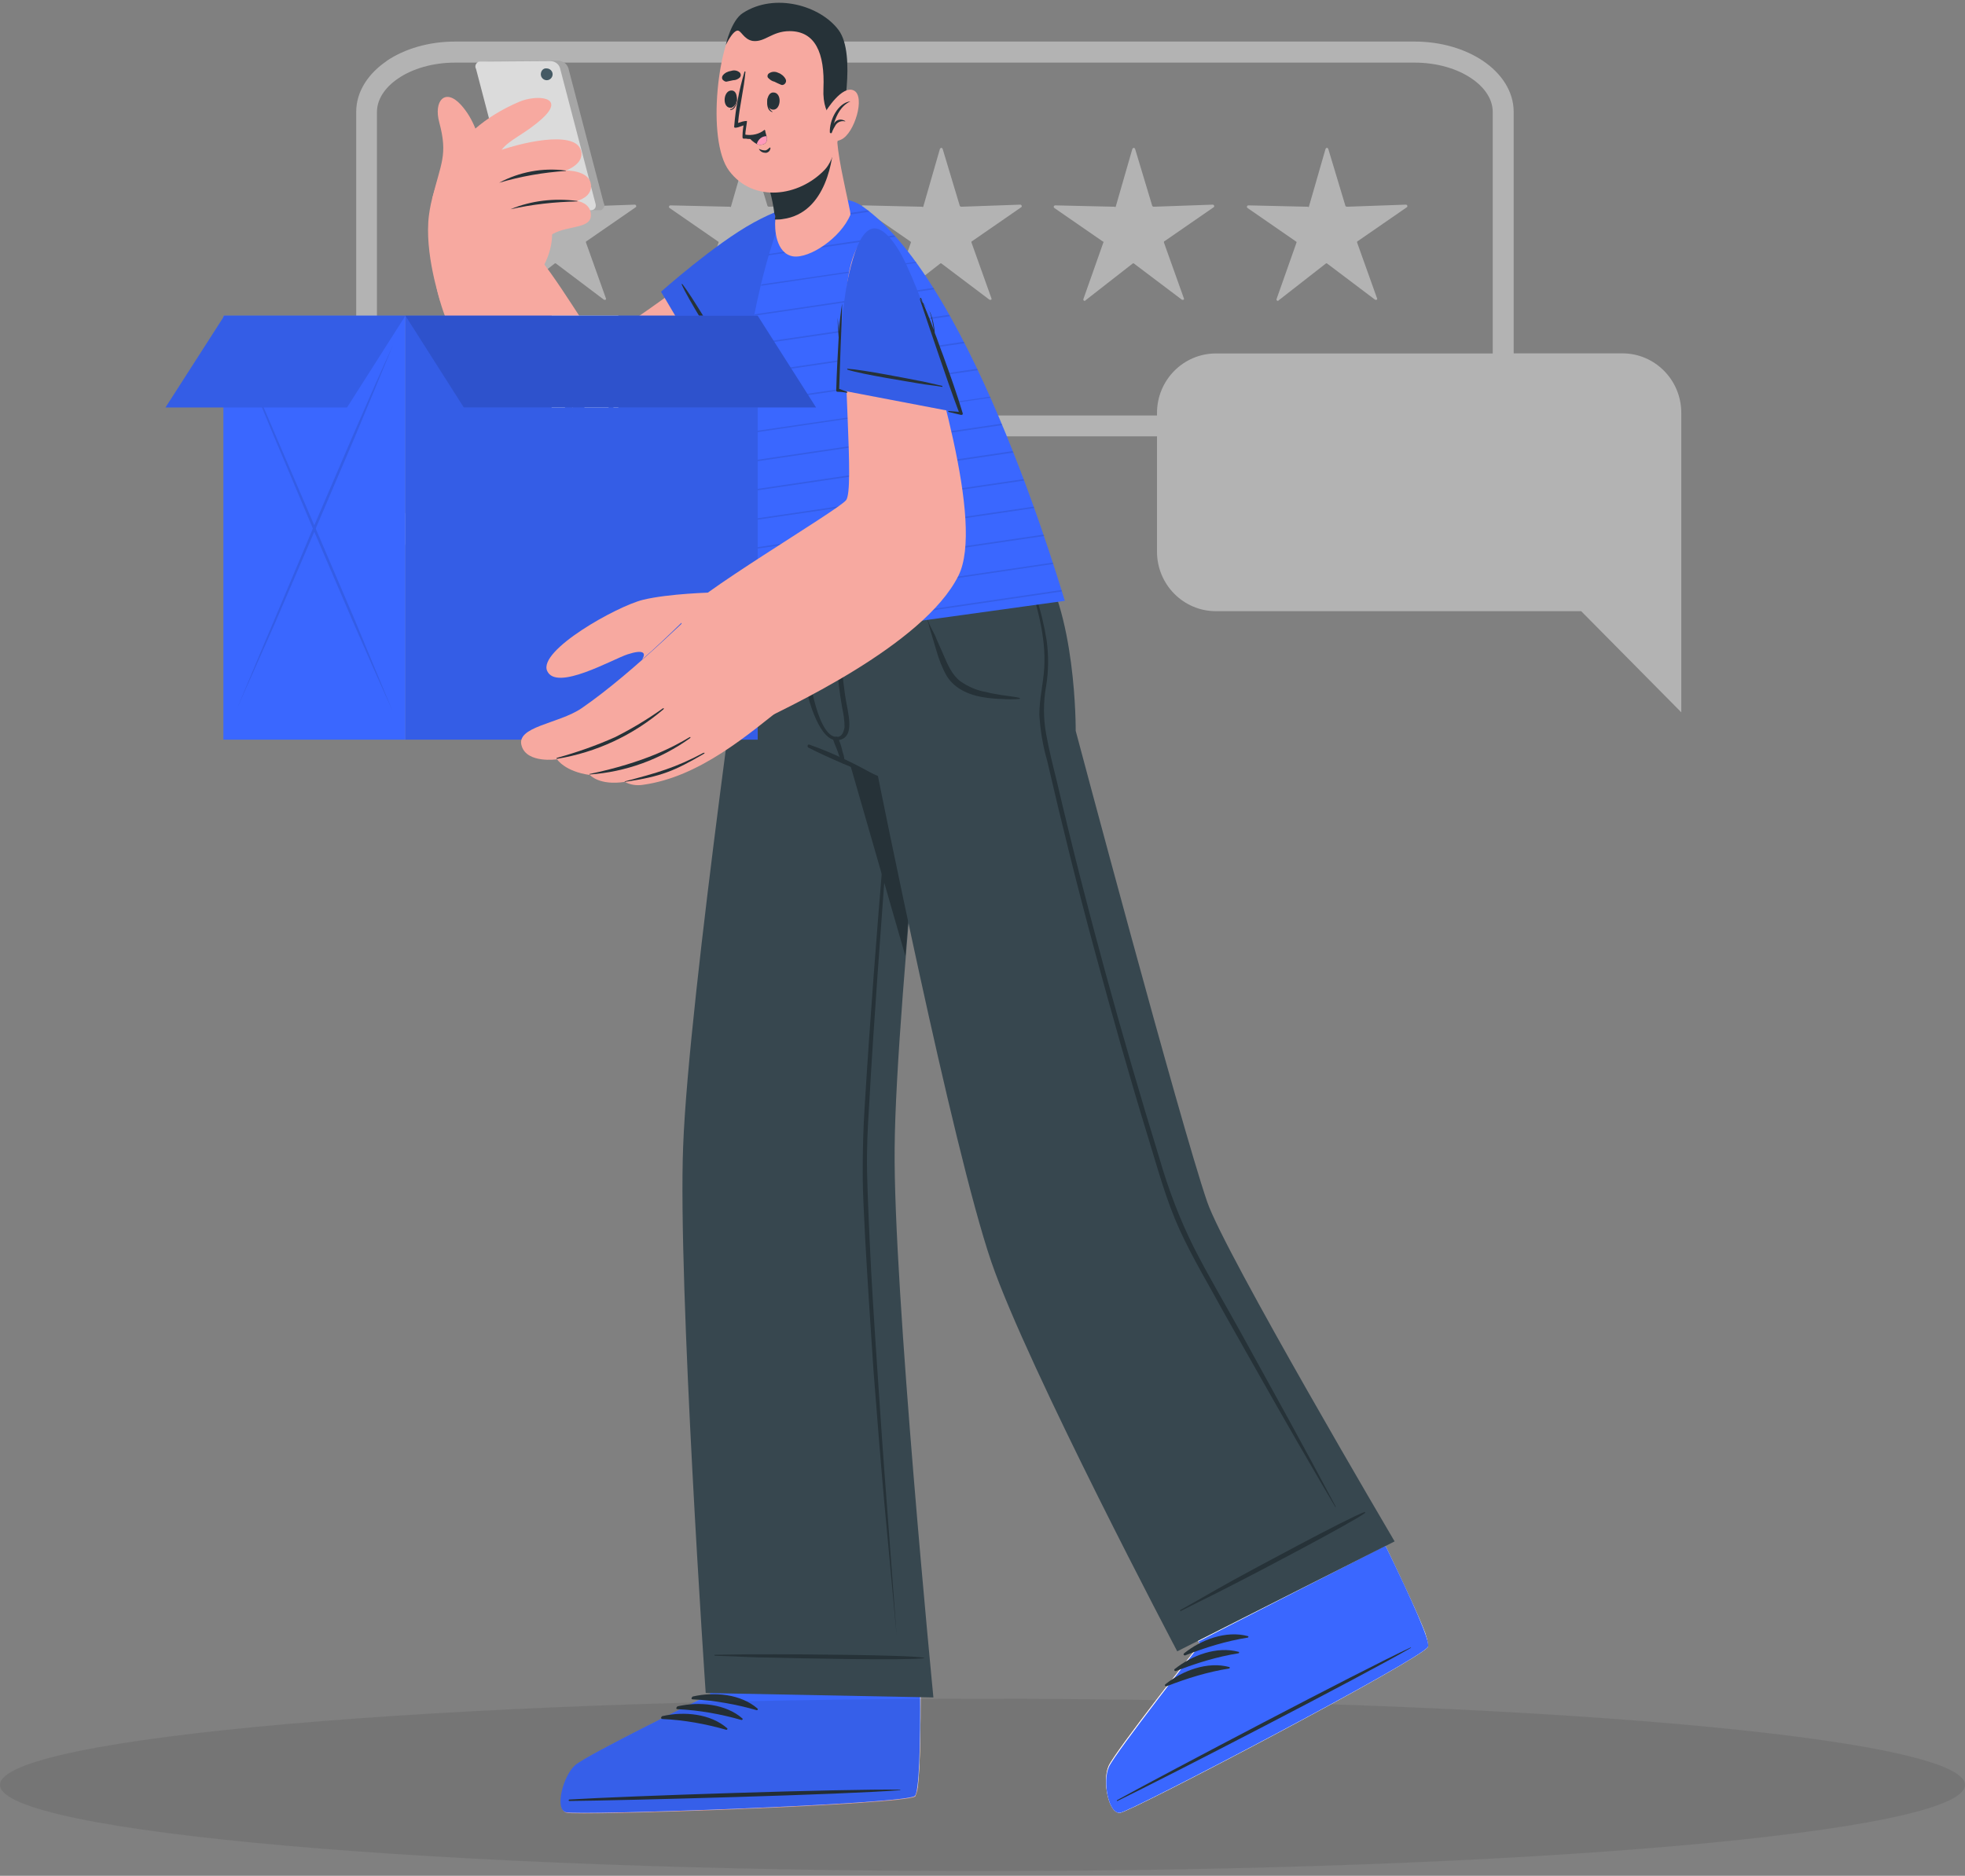
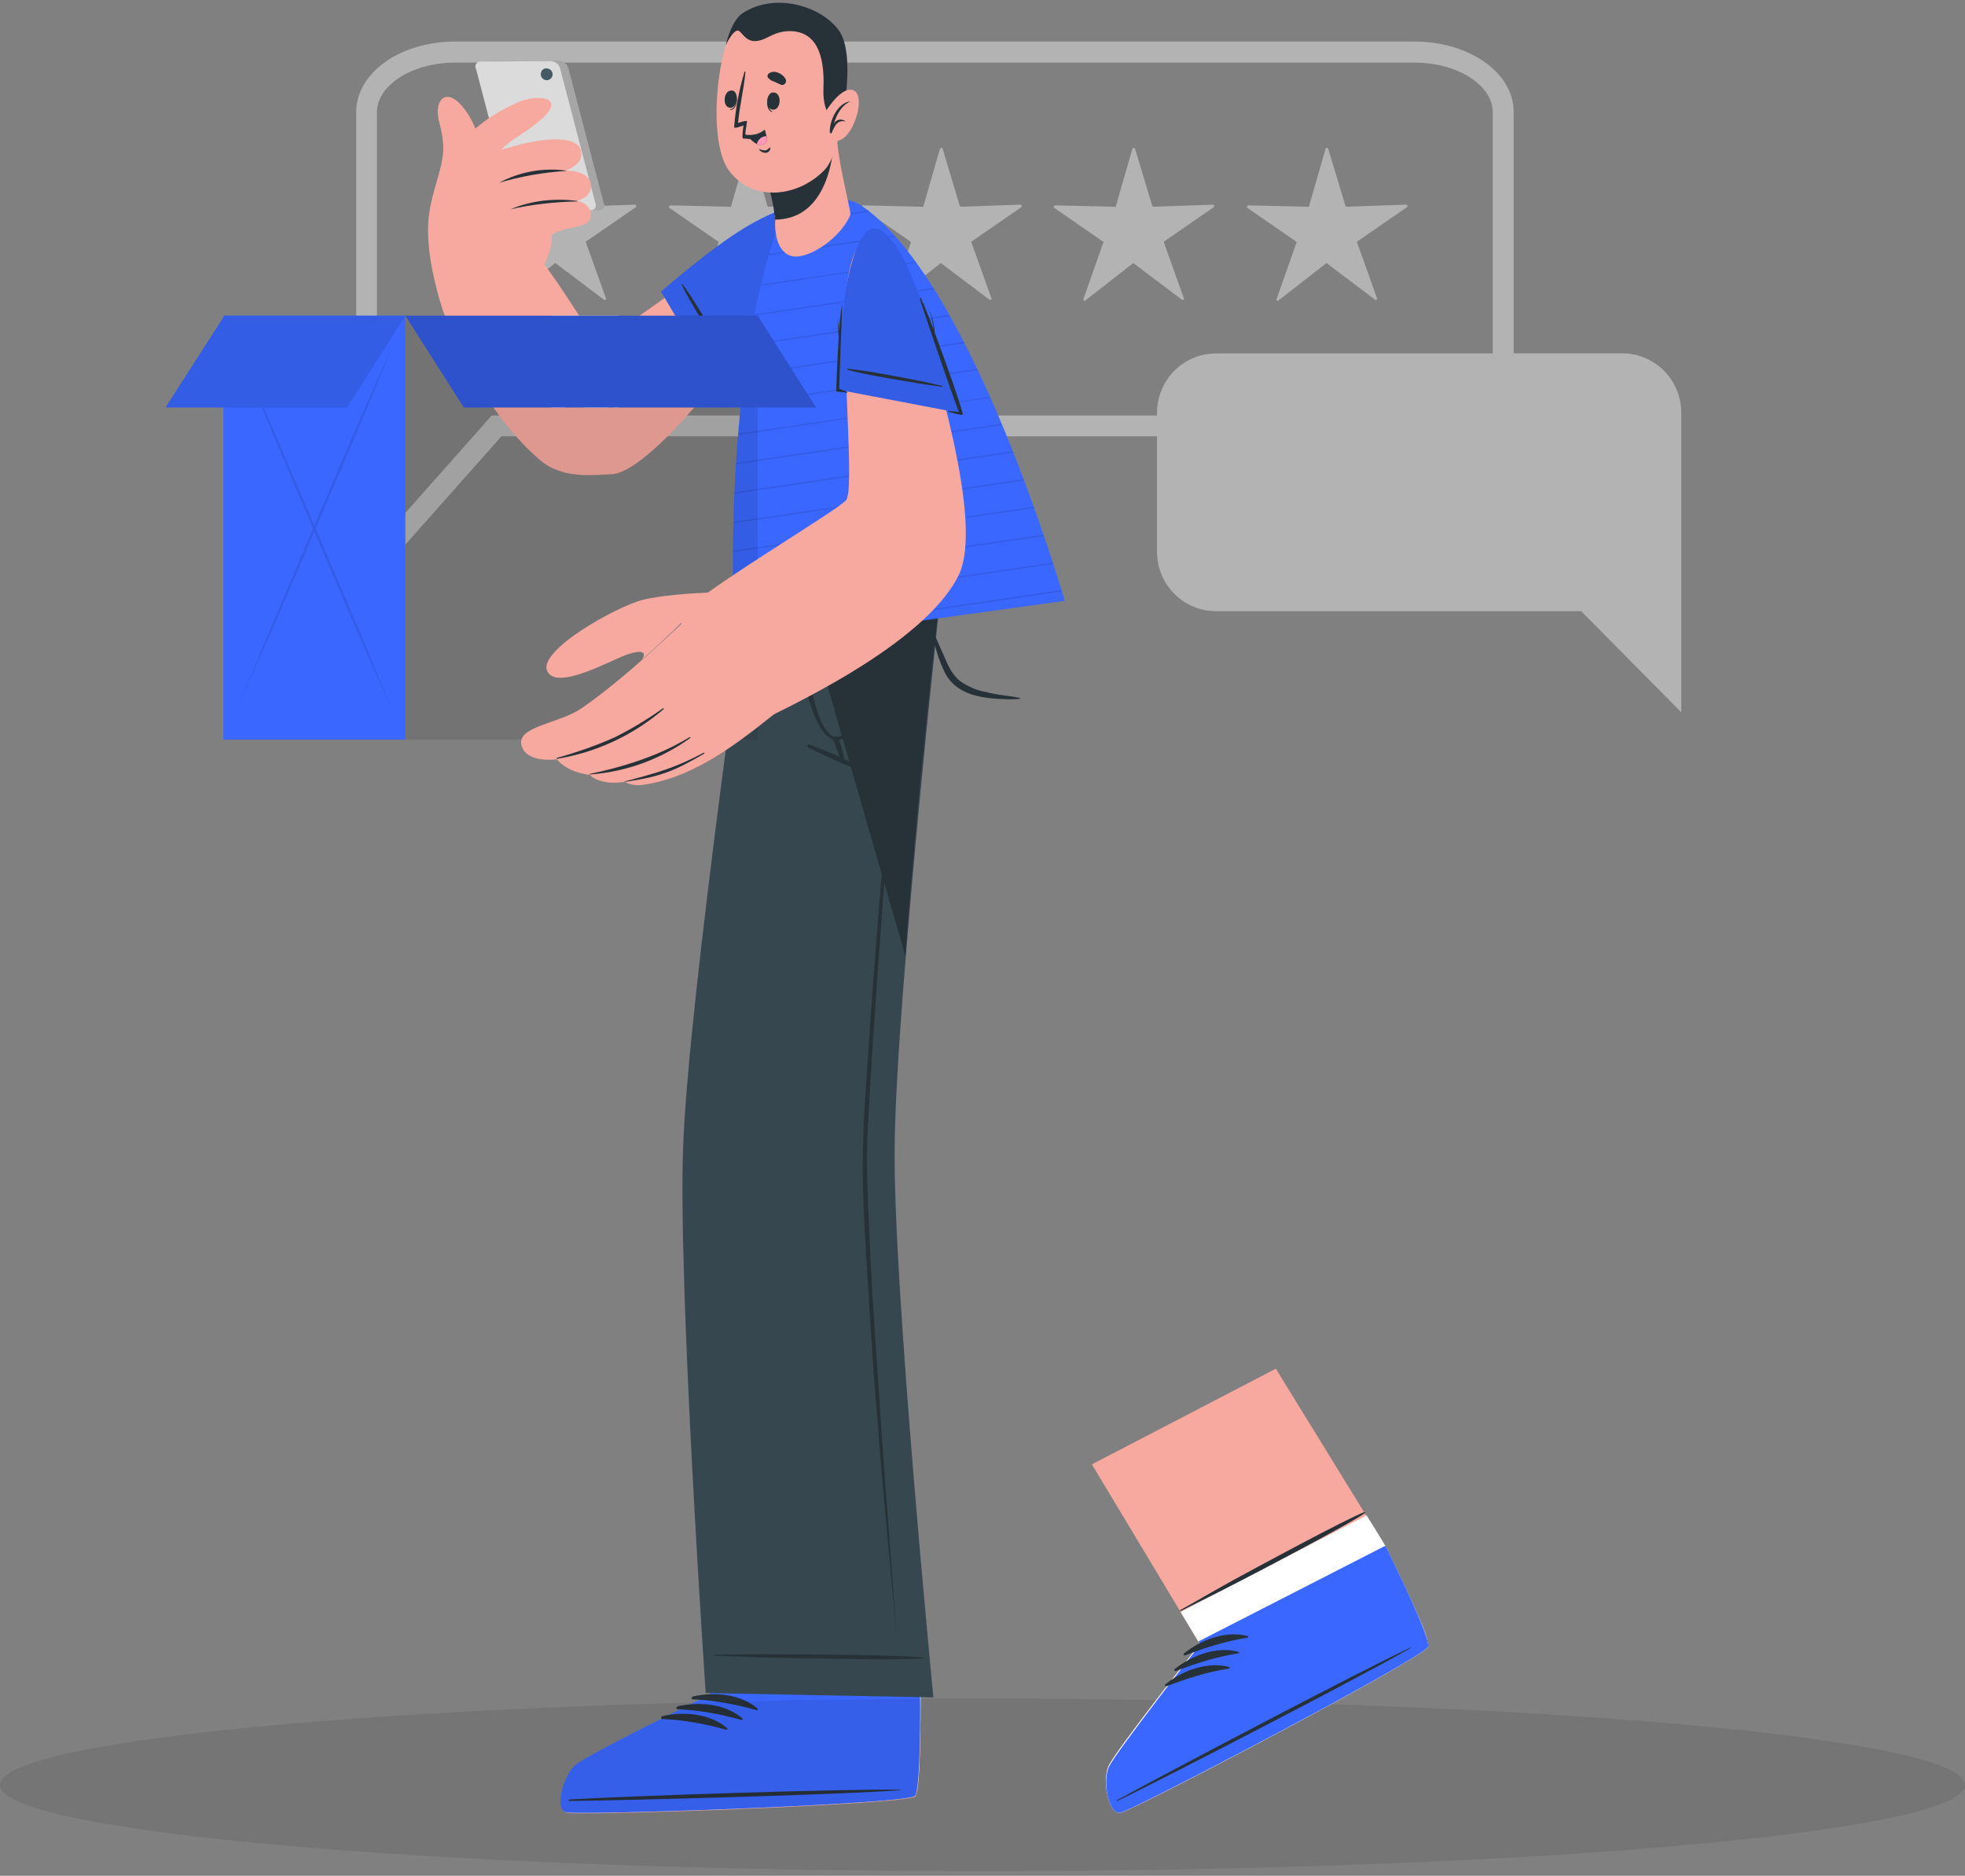
<svg xmlns="http://www.w3.org/2000/svg" width="331" height="316" viewBox="0 0 331 316" fill="none">
  <rect x="0" y="0" width="331" height="316" fill="#808080" stroke="none" />
  <path d="M152.511 249.424C152.511 249.424 154.99 284.472 155.072 284.472C155.072 291.333 154.99 297.369 154.657 300.428V300.51C154.657 301.253 154.493 301.996 154.161 302.657C152.096 304.061 97.296 305.962 95.395 305.383C93.495 304.804 94.981 299.265 97.05 297.446C99.12 295.627 119.778 285.543 119.778 285.543L117.631 250.496L152.511 249.42V249.424Z" fill="#F7A9A0" />
  <path d="M65.12 10.266C68.157 8.218 72.236 7 76.667 7H238.275C242.707 7 246.785 8.218 249.822 10.266C252.841 12.315 254.978 15.316 254.978 18.865V59.527H273.287C278.761 59.527 283.21 64.012 283.21 69.556V92.933C283.21 92.933 283.21 93.074 283.21 93.145V120L266.348 102.962H204.816C199.343 102.962 194.894 98.477 194.894 92.933V73.511H84.454L60 101.09V61.999C60 61.999 60 61.911 60 61.858C60 61.805 60 61.717 60 61.628V18.865C60 15.316 62.136 12.315 65.156 10.266H65.12ZM63.496 61.628V61.664C63.496 61.664 63.496 61.734 63.496 61.805C63.496 61.858 63.496 61.946 63.496 62.035V91.803L82.829 69.998H194.894V69.574C194.894 64.03 199.343 59.545 204.816 59.545H251.447V18.865C251.447 16.834 250.228 14.804 247.845 13.197C245.479 11.591 242.089 10.549 238.275 10.549H76.667C72.854 10.549 69.464 11.591 67.098 13.197C64.714 14.804 63.496 16.852 63.496 18.865V61.628Z" fill="white" fill-opacity="0.4" />
  <path d="M210.325 34.597L220.283 34.827C220.407 34.95 220.513 34.827 220.513 34.703L223.285 25.08C223.408 24.851 223.638 24.851 223.744 25.08L226.639 34.703C226.639 34.703 226.763 34.827 226.869 34.827L236.827 34.474C237.057 34.474 237.18 34.827 236.951 34.932L228.723 40.618C228.599 40.618 228.599 40.741 228.599 40.847L231.954 50.24C232.078 50.47 231.83 50.594 231.601 50.47L223.62 44.449C223.497 44.326 223.391 44.326 223.267 44.449L215.392 50.594C215.269 50.823 214.933 50.594 215.039 50.364L218.394 40.865V40.741L210.166 35.056C209.937 34.932 210.043 34.597 210.29 34.597H210.325Z" fill="white" fill-opacity="0.4" />
  <path d="M177.785 34.597L187.743 34.827C187.867 34.95 187.973 34.827 187.973 34.703L190.745 25.08C190.869 24.851 191.098 24.851 191.204 25.08L194.1 34.703C194.1 34.703 194.223 34.827 194.329 34.827L204.287 34.474C204.517 34.474 204.64 34.827 204.411 34.932L196.183 40.618C196.06 40.618 196.06 40.741 196.06 40.847L199.414 50.24C199.538 50.47 199.291 50.594 199.061 50.47L191.08 44.449C190.957 44.326 190.851 44.326 190.727 44.449L182.853 50.594C182.729 50.823 182.394 50.594 182.5 50.364L185.854 40.865C185.978 40.741 185.854 40.636 185.854 40.741L177.626 35.056C177.397 34.932 177.503 34.597 177.75 34.597H177.785Z" fill="white" fill-opacity="0.4" />
  <path d="M145.368 34.597L155.326 34.827C155.45 34.95 155.555 34.827 155.555 34.703L158.327 25.08C158.451 24.851 158.681 24.851 158.787 25.08L161.682 34.703C161.682 34.703 161.806 34.827 161.912 34.827L171.87 34.474C172.099 34.474 172.223 34.827 171.993 34.932L163.766 40.618C163.642 40.618 163.642 40.741 163.642 40.847L166.997 50.24C167.12 50.47 166.873 50.594 166.644 50.47L158.663 44.449C158.539 44.326 158.433 44.326 158.31 44.449L150.435 50.594C150.312 50.823 149.976 50.594 150.082 50.364L153.437 40.865V40.741L145.209 35.056C144.979 34.932 145.085 34.597 145.333 34.597H145.368Z" fill="white" fill-opacity="0.4" />
  <path d="M112.969 34.597L122.927 34.827C123.051 34.95 123.157 34.827 123.157 34.703L125.929 25.08C126.052 24.851 126.282 24.851 126.388 25.08L129.284 34.703C129.284 34.703 129.407 34.827 129.513 34.827L139.471 34.474C139.701 34.474 139.824 34.827 139.595 34.932L131.367 40.618C131.243 40.618 131.243 40.741 131.243 40.847L134.598 50.24C134.722 50.47 134.474 50.594 134.245 50.47L126.264 44.449C126.141 44.326 126.035 44.326 125.911 44.449L118.036 50.594C117.913 50.823 117.577 50.594 117.683 50.364L121.038 40.865V40.741L112.81 35.056C112.581 34.932 112.687 34.597 112.934 34.597H112.969Z" fill="white" fill-opacity="0.4" />
  <path d="M80.428 34.597L90.386 34.827C90.51 34.95 90.616 34.827 90.616 34.703L93.388 25.08C93.512 24.851 93.741 24.851 93.847 25.08L96.743 34.703C96.743 34.703 96.866 34.827 96.972 34.827L106.93 34.474C107.16 34.474 107.284 34.827 107.054 34.932L98.826 40.618C98.703 40.618 98.703 40.741 98.703 40.847L102.057 50.24C102.181 50.47 101.934 50.594 101.704 50.47L93.724 44.449C93.6 44.326 93.494 44.326 93.37 44.449L85.496 50.594C85.372 50.823 85.037 50.594 85.143 50.364L88.497 40.865C88.621 40.741 88.497 40.636 88.497 40.741L80.269 35.056C80.04 34.932 80.146 34.597 80.393 34.597H80.428Z" fill="white" fill-opacity="0.4" />
  <path d="M155.077 277.032V284.39C155.077 291.251 154.995 297.286 154.662 300.345V300.427C154.58 301.17 154.416 301.831 154.165 302.574C152.1 303.979 97.301 305.88 95.4 305.301C93.499 304.722 94.985 299.183 97.055 297.364C99.124 295.545 119.782 285.461 119.782 285.461L119.7 278.021L155.077 277.027V277.032Z" fill="white" />
  <path d="M95.318 305.3C97.301 305.879 152.1 303.978 154.083 302.574C154.826 302.077 155.077 294.058 154.99 284.389V284.057L119.614 284.882V285.461C119.614 285.461 98.951 295.545 96.886 297.364C94.821 299.183 93.413 304.803 95.314 305.3H95.318Z" fill="#3A67FF" />
  <path d="M95.897 303.154C105.155 302.575 142.428 301.335 151.604 301.499C151.686 301.499 151.686 301.581 151.604 301.581C142.428 302.324 105.155 303.318 95.897 303.4C95.733 303.318 95.733 303.236 95.897 303.154Z" fill="#263238" />
  <path d="M116.723 285.794C120.361 284.969 124.823 285.379 127.631 287.859C127.713 287.941 127.631 288.105 127.467 288.105C123.994 287.111 120.361 286.45 116.723 286.286C116.559 286.286 116.477 286.204 116.477 286.122C116.477 286.04 116.641 285.789 116.723 285.789V285.794Z" fill="#263238" />
  <path d="M114.162 287.448C117.799 286.623 122.262 287.033 125.07 289.513C125.152 289.595 125.07 289.759 124.906 289.759C121.432 288.766 117.799 288.105 114.162 287.94C113.998 287.94 113.916 287.858 113.916 287.776C113.916 287.694 114.08 287.444 114.162 287.444V287.448Z" fill="#263238" />
  <path d="M111.6 289.099C115.237 288.274 119.7 288.685 122.508 291.165C122.59 291.247 122.508 291.411 122.344 291.411C118.87 290.417 115.237 289.756 111.6 289.592C111.436 289.592 111.354 289.51 111.354 289.346C111.436 289.182 111.518 289.099 111.6 289.099Z" fill="#263238" />
  <path d="M157.224 285.958L118.875 285.215C118.875 285.215 114.162 216.196 115.074 193.133C115.981 168.169 126.729 93.775 126.729 93.775H159.129C159.129 93.775 150.865 168.498 150.701 193.461C150.455 216.606 157.229 285.958 157.229 285.958H157.224Z" fill="#37474F" />
  <path d="M133.087 93.692L152.51 161.061C154.826 129.155 159.124 93.692 159.124 93.692H133.087Z" fill="#263238" />
  <path opacity="0.3" d="M165.5 315.21C74.097 315.21 0 308.71 0 300.692C0 292.675 74.097 286.175 165.5 286.175C256.903 286.175 331 292.675 331 300.692C331 308.71 256.903 315.21 165.5 315.21Z" fill="#141414" fill-opacity="0.3" />
  <path d="M152.925 97.413L150.86 119.651L148.96 141.888C147.72 156.686 146.562 171.561 145.655 186.359C145.409 190.078 145.322 193.798 145.322 197.518C145.322 201.238 145.568 204.958 145.737 208.678C146.152 216.118 146.644 223.558 147.141 230.916C147.72 238.355 148.299 245.713 148.96 253.153L151.025 275.391L149.37 253.153C148.791 245.713 148.294 238.355 147.797 230.916C147.3 223.476 146.804 216.036 146.475 208.678C146.311 204.958 146.143 201.238 146.061 197.518C145.979 193.798 146.143 190.078 146.393 186.359C147.218 171.479 148.376 156.686 149.452 141.888L152.925 97.418V97.413Z" fill="#263238" />
  <path d="M120.443 278.77C126.396 278.687 124.741 278.688 130.69 278.688C133.584 278.688 152.925 278.77 155.651 279.266C155.651 279.266 155.733 279.348 155.651 279.348C152.925 279.763 133.667 279.348 130.69 279.266C124.737 279.184 126.392 279.102 120.443 278.934C120.388 278.934 120.361 278.906 120.361 278.852C120.279 278.852 120.361 278.77 120.443 278.77C120.443 278.77 120.361 278.77 120.443 278.77Z" fill="#263238" />
-   <path d="M214.913 230.579L233.428 260.666C236.405 266.866 238.967 272.323 240.042 275.213C240.375 275.874 240.539 276.617 240.539 277.361V277.443C239.299 279.59 190.699 305.05 188.716 305.383C186.734 305.716 185.658 300.008 186.734 297.528C187.809 295.048 202.109 276.946 202.109 276.946L183.926 246.694L214.922 230.574L214.913 230.579Z" fill="#F7A9A0" />
+   <path d="M214.913 230.579L233.428 260.666C236.405 266.866 238.967 272.323 240.042 275.213C240.375 275.874 240.539 276.617 240.539 277.361V277.443C239.299 279.59 190.699 305.05 188.716 305.383C186.734 305.716 185.658 300.008 186.734 297.528C187.809 295.048 202.109 276.946 202.109 276.946L183.926 246.694L214.913 230.579Z" fill="#F7A9A0" />
  <path d="M240.535 277.446C240.535 277.446 240.535 277.529 240.535 277.446C239.295 279.594 190.695 305.136 188.712 305.387C186.729 305.638 185.654 300.012 186.729 297.532C187.805 295.052 202.104 276.95 202.104 276.95L198.882 271.575C206.818 267.358 221.281 259.918 230.206 255.291C232.189 258.432 233.511 260.666 233.511 260.666C236.487 266.866 239.049 272.322 240.125 275.213V275.295C240.371 275.956 240.54 276.699 240.54 277.442L240.535 277.446Z" fill="white" />
  <path d="M188.712 305.382C190.695 305.05 239.295 279.594 240.535 277.442C241.032 276.617 237.727 269.341 233.511 260.661L233.347 260.415L201.858 276.535L202.191 277.032C202.191 277.032 187.974 295.134 186.816 297.614C185.658 300.094 186.734 305.715 188.717 305.382H188.712Z" fill="#3A67FF" />
  <path d="M188.22 303.235C196.32 298.772 229.299 281.412 237.645 277.528C237.7 277.528 237.7 277.556 237.645 277.61C229.709 282.237 196.566 299.351 188.22 303.399C188.138 303.481 188.056 303.317 188.22 303.235Z" fill="#263238" />
  <path d="M199.456 278.523C202.351 276.207 206.562 274.639 210.2 275.628C210.364 275.628 210.282 275.874 210.2 275.874C206.562 276.453 203.094 277.529 199.702 278.851C199.62 278.933 199.456 278.851 199.37 278.769C199.37 278.687 199.37 278.605 199.452 278.523H199.456Z" fill="#263238" />
  <path d="M197.888 281.167C200.783 278.851 204.994 277.283 208.632 278.272C208.796 278.272 208.714 278.519 208.632 278.519C204.994 279.097 201.525 280.173 198.134 281.495C198.052 281.577 197.888 281.495 197.801 281.413C197.801 281.331 197.801 281.167 197.883 281.167H197.888Z" fill="#263238" />
  <path d="M196.315 283.729C199.21 281.413 203.422 279.845 207.059 280.834C207.223 280.834 207.141 281.08 207.059 281.08C203.422 281.659 199.953 282.735 196.562 284.057C196.48 284.139 196.315 284.057 196.229 283.975C196.229 283.893 196.229 283.811 196.311 283.729H196.315Z" fill="#263238" />
-   <path d="M130.029 93.692C130.193 94.353 132.427 104.852 134.825 113.86C136.561 120.475 138.298 126.26 139.287 126.839C140.445 127.5 145.983 129.98 147.884 130.723C147.884 130.723 160.365 193.214 166.979 212.557C173.096 230.413 198.303 278.189 198.303 278.189L234.919 259.671C234.919 259.671 206.321 211.148 203.349 202.473C198.722 188.997 181.2 123.119 181.2 123.119C181.2 123.119 181.364 102.536 174.422 93.528L130.038 93.692H130.029Z" fill="#37474F" />
  <path d="M198.795 271.246C204 268.351 202.514 269.099 207.72 266.204C210.282 264.8 227.225 255.623 229.868 254.716C229.868 254.716 229.95 254.716 229.95 254.798V254.88C227.717 256.535 210.692 265.461 208.048 266.783C202.76 269.509 204.246 268.684 198.872 271.41C198.818 271.41 198.79 271.383 198.79 271.328V271.246H198.795Z" fill="#263238" />
  <path d="M171.769 117.582C170.775 117.336 169.704 117.249 168.628 117.085C167.803 116.921 166.974 116.839 166.149 116.588C164.576 116.342 163.09 115.681 161.768 114.77C160.364 113.694 159.621 111.961 158.96 110.389C158.545 109.481 158.135 108.488 157.72 107.58C157.556 107.084 157.306 106.673 157.059 106.176C156.813 105.679 156.48 105.1 156.316 104.522C156.316 104.439 156.152 104.439 156.234 104.522C156.398 104.936 156.48 105.347 156.567 105.679C156.731 106.176 156.813 106.587 156.982 107.084C157.228 107.909 157.479 108.738 157.725 109.563C158.14 111.05 158.719 112.54 159.462 113.862C160.948 116.26 163.678 117.249 166.404 117.582C167.147 117.664 167.976 117.746 168.719 117.746C169.713 117.828 170.702 117.828 171.696 117.746C171.778 117.746 171.86 117.746 171.778 117.582C171.86 117.582 171.778 117.582 171.778 117.582H171.769Z" fill="#263238" />
  <path d="M136.315 125.436C140.281 126.84 144.082 128.659 147.802 130.81C147.966 130.892 147.802 131.143 147.72 131.056C143.836 129.402 139.866 127.833 136.146 125.932C136.064 125.85 135.982 125.686 136.064 125.6C136.064 125.436 136.146 125.436 136.31 125.436H136.315Z" fill="#263238" />
  <path d="M135.157 98.981C135.157 98.816 135.403 98.816 135.403 98.981C135.403 103.608 135.649 107.578 136.064 111.877C136.228 113.86 137.801 124.856 141.27 124.113C141.849 123.949 142.095 123.37 142.264 122.54C142.264 121.382 142.099 120.306 141.849 119.153C141.434 116.837 141.188 114.526 140.942 112.21C140.527 107.829 140.609 103.53 141.106 99.149C141.106 99.067 141.188 99.067 141.188 99.067L141.27 99.149C141.188 105.185 141.516 111.134 142.346 117.088C142.76 119.983 144.246 124.277 141.188 124.692C138.129 125.107 136.146 117.913 135.814 115.93C134.82 110.391 134.574 104.688 135.153 98.985L135.157 98.981Z" fill="#263238" />
  <path d="M141.188 124.36C141.52 125.103 141.767 125.846 141.931 126.676C142.177 127.255 142.263 127.916 142.263 128.577C142.263 128.659 142.181 128.659 142.099 128.659H142.017C141.685 128.08 141.356 127.501 141.192 126.84C140.946 126.097 140.613 125.436 140.367 124.693C140.285 124.446 140.367 124.278 140.613 124.196C140.859 124.032 141.11 124.114 141.192 124.36H141.188Z" fill="#263238" />
-   <path d="M224.996 253.805C219.79 243.967 214.416 234.298 209.042 224.542C206.398 219.747 203.586 215.037 201.106 210.16C198.708 205.364 196.808 200.322 195.322 195.198C192.099 184.699 189.04 174.2 186.146 163.624C183.251 153.043 180.525 142.38 178.046 131.717C177.385 129.073 176.724 126.429 176.227 123.699C175.73 120.973 175.73 118.242 176.227 115.516C176.642 112.954 176.642 110.392 176.309 107.912C175.894 105.35 175.315 102.87 174.49 100.472C174.076 99.15 173.665 97.91 173.25 96.67C173.25 96.588 173.168 96.588 173.086 96.588L173.004 96.67C174.577 101.794 176.227 107.087 175.899 112.539C175.735 115.183 175.074 117.745 175.074 120.394C175.238 123.038 175.653 125.6 176.396 128.162C178.875 138.907 181.519 149.569 184.414 160.232C187.308 170.895 190.28 181.476 193.507 191.975C195.08 197.099 196.484 202.309 198.713 207.183C200.942 212.056 203.754 216.688 206.316 221.401C211.772 231.071 217.224 240.744 222.844 250.331C223.587 251.571 224.248 252.729 224.991 253.969C224.909 253.969 224.991 253.887 224.991 253.805H224.996Z" fill="#263238" />
  <path d="M95.733 11.449L101.686 34.179C101.932 34.594 101.768 35.086 101.353 35.337C101.271 35.419 101.107 35.419 100.938 35.419L89.201 35.501C88.458 35.419 87.797 35.004 87.546 34.343L81.593 11.531C81.347 10.87 81.675 10.291 82.336 10.291L94.073 10.209C94.817 10.291 95.477 10.706 95.728 11.449H95.733Z" fill="#A6A6A6" />
  <path d="M94.325 11.45L100.278 34.18C100.524 34.841 100.196 35.42 99.535 35.42L87.797 35.502C87.054 35.42 86.393 35.005 86.142 34.344L80.189 11.614C79.943 11.199 80.107 10.707 80.522 10.456C80.604 10.374 80.768 10.374 80.937 10.374L92.674 10.292C93.418 10.292 94.079 10.707 94.329 11.45H94.325Z" fill="#DBDBDB" />
  <path d="M91.101 12.52C91.101 13.099 91.598 13.514 92.095 13.514C92.674 13.514 93.089 13.017 93.089 12.52C93.089 11.941 92.592 11.527 92.095 11.527C91.516 11.444 91.101 11.941 91.101 12.52C91.101 12.466 91.101 12.466 91.101 12.52Z" fill="#455A64" />
  <path d="M132.263 45.339C125.817 59.639 109.203 79.725 103.003 79.889C100.027 79.971 94.821 80.796 90.938 77.491C82.423 70.216 75.07 56.248 73.498 48.229C72.919 45.334 86.803 38.888 88.955 41.204C93.914 46.579 99.699 57.242 100.528 57.16C103.669 56.827 117.307 46.25 125.986 39.636C136.894 31.371 134.829 39.636 132.267 45.339H132.263Z" fill="#F7A9A0" />
  <path d="M72.837 33.354C74.241 27.486 75.481 26.164 73.995 20.626C73.001 16.988 74.988 14.758 77.632 17.649C81.931 22.363 81.766 30.295 80.937 33.025L72.837 33.358V33.354Z" fill="#F7A9A0" />
  <path d="M74.159 50.708C74.159 50.708 71.433 42.607 72.258 36.243C72.837 31.862 75.234 22.357 87.464 17.147C90.359 15.907 95.4 16.24 91.348 19.955C88.453 22.599 85.892 23.429 84.488 25.243C84.488 25.243 90.851 26.401 91.927 29.378C92.921 31.94 93.663 34.584 94.325 37.315C93.828 37.561 93.331 37.73 92.838 37.894C92.838 37.894 93.663 40.788 91.599 44.755L74.159 50.708Z" fill="#F7A9A0" />
  <path d="M73.579 32.028C75.316 30.455 79.118 27.314 83.083 25.746C87.546 24.009 96.558 21.944 97.797 25.167C98.704 27.565 95.318 28.723 95.318 28.723C95.318 28.723 99.201 28.641 99.534 31.039C99.867 33.186 97.219 33.847 97.219 33.847C97.219 33.847 99.616 34.18 99.534 36.327C99.452 38.889 94.411 37.731 92.095 40.211C91.516 40.79 73.579 32.028 73.579 32.028Z" fill="#F7A9A0" />
  <path d="M84.078 30.787C87.465 28.968 91.353 28.225 95.236 28.722C95.318 28.722 95.4 28.804 95.236 28.804C91.517 29.05 87.715 29.711 84.078 30.787C84.16 30.787 84.078 30.787 84.078 30.787Z" fill="#263238" />
  <path d="M85.978 35.255C89.534 33.769 93.417 33.355 97.219 33.851C97.301 33.851 97.301 33.933 97.219 33.933C93.417 34.016 89.616 34.43 85.978 35.255C85.978 35.255 85.978 35.337 85.978 35.255Z" fill="#263238" />
  <path d="M111.354 49.141L121.852 66.911C121.852 66.911 133.753 47.569 135.654 40.872C137.801 33.35 133.507 33.929 126.975 37.485C120.448 41.041 111.354 49.141 111.354 49.141Z" fill="#3A67FF" />
  <path opacity="0.1" d="M111.354 49.141L121.852 66.911C121.852 66.911 133.753 47.569 135.654 40.872C137.801 33.35 133.507 33.929 126.975 37.485C120.448 41.041 111.354 49.141 111.354 49.141Z" fill="black" />
  <path d="M114.905 47.818C116.559 49.883 120.607 56.826 121.35 57.984C121.683 58.563 123.005 61.043 123.415 61.622C123.415 61.704 123.333 61.786 123.251 61.704C122.59 60.546 121.765 59.471 121.017 58.399C120.27 57.328 115.894 50.38 114.818 47.9L114.9 47.818H114.905Z" fill="#263238" />
  <path d="M179.372 101.215C179.372 101.215 123.748 108.901 123.748 108.983C123.912 110.059 120.771 65.01 131.602 36.737C132.345 34.836 140.778 31.695 145.158 34.672C164.253 47.814 179.459 101.958 179.377 101.211L179.372 101.215Z" fill="#3A67FF" />
  <path opacity="0.1" d="M146.229 35.42L131.269 37.654C131.269 37.736 131.187 37.818 131.187 37.9L146.475 35.666C146.393 35.502 146.311 35.502 146.229 35.42ZM150.856 39.883L129.45 43.024C129.45 42.942 129.532 42.86 129.532 42.778L150.61 39.637L150.856 39.883ZM154.411 44.264L128.21 48.148C128.21 48.066 128.21 47.984 128.292 47.902L154.329 44.1L154.411 44.264ZM157.388 48.727L127.053 53.19L127.135 52.944L157.301 48.481L157.383 48.727H157.388ZM160.032 53.272L126.146 58.232V57.986L159.868 53.026L160.032 53.272ZM162.511 57.817L125.403 63.274V63.028L162.347 57.571C162.429 57.653 162.429 57.735 162.511 57.817ZM164.745 62.362L124.824 68.229V67.983L164.581 62.116L164.745 62.362ZM166.892 66.989L124.409 73.271V73.025L166.81 66.825C166.728 66.825 166.81 66.907 166.892 66.989ZM168.793 71.616L123.994 78.231V77.985L168.706 71.37C168.788 71.452 168.788 71.534 168.788 71.616H168.793ZM170.693 76.243L123.666 83.186V82.94L170.529 75.997C170.693 76.079 170.693 76.161 170.693 76.243ZM172.512 80.957L123.584 88.146V87.9L172.43 80.711L172.512 80.957ZM174.249 85.584L123.502 93.024V92.778L174.167 85.338C174.167 85.42 174.167 85.502 174.249 85.584ZM175.904 90.298L123.502 97.984V97.738L175.821 90.052L175.904 90.298ZM177.39 95.012L123.584 102.948V102.702L177.39 94.766V95.012ZM178.875 99.639L123.666 107.74V107.493L178.793 99.393C178.875 99.475 178.875 99.557 178.875 99.639Z" fill="black" />
  <path d="M133.585 43.187C136.31 43.602 141.603 40.128 143.253 36.162C143.335 35.916 142.674 33.267 142.013 29.962C141.598 27.979 141.188 25.745 141.019 23.762C140.937 23.347 128.539 28.307 128.539 28.307C129.532 30.787 130.275 33.349 130.603 35.993V36.987C130.439 38.56 130.685 42.69 133.58 43.187H133.585Z" fill="#F7A9A0" />
  <path d="M130.526 36.822V36.987C130.941 36.987 131.433 36.987 131.848 36.904C139.369 35.911 140.363 26.242 140.445 23.844C138.211 24.423 128.379 28.307 128.379 28.307C129.373 30.787 130.116 33.349 130.444 35.993C130.608 36.239 130.608 36.572 130.526 36.818V36.822Z" fill="#263238" />
  <path d="M141.603 7.561C143.34 12.024 141.936 25.417 138.959 28.558C134.579 33.185 126.893 34.179 122.841 28.805C118.875 23.599 121.022 6.239 124.496 3.262C129.537 -1.119 139.041 0.946 141.603 7.561Z" fill="#F7A9A0" />
  <path d="M129.368 16.404L129.45 16.486C129.368 17.393 129.368 18.387 130.111 18.802V18.884C129.118 18.638 129.118 17.229 129.368 16.404Z" fill="#263238" />
  <path d="M130.28 15.58C131.766 15.58 131.602 18.557 130.198 18.475C128.794 18.393 129.04 15.498 130.28 15.58Z" fill="#263238" />
  <path d="M124.163 16.24C124.163 16.24 124.081 16.24 124.163 16.24C124.081 17.234 123.83 18.223 123.005 18.474M123.005 18.556C123.999 18.474 124.245 17.07 124.163 16.24L123.005 18.556Z" fill="#263238" />
  <path d="M123.337 15.25C121.851 15.086 121.601 17.976 122.923 18.145C124.244 18.313 124.577 15.419 123.337 15.25Z" fill="#263238" />
  <path d="M131.52 14.257C131.105 14.092 130.777 13.924 130.444 13.76C130.029 13.678 129.701 13.427 129.368 13.099C129.204 12.853 129.286 12.52 129.532 12.356C130.029 12.023 130.608 12.023 131.105 12.274C131.602 12.438 132.099 12.853 132.345 13.35C132.509 13.682 132.345 14.092 132.012 14.257C131.848 14.339 131.679 14.339 131.515 14.257H131.52Z" fill="#263238" />
-   <path d="M122.344 13.76C122.759 13.678 123.169 13.596 123.502 13.514C123.916 13.514 124.327 13.35 124.659 13.017C124.823 12.771 124.823 12.52 124.659 12.274C124.245 11.859 123.666 11.777 123.173 11.941C122.595 12.024 122.098 12.274 121.769 12.684C121.523 13.017 121.605 13.428 121.934 13.592C122.016 13.674 122.18 13.756 122.348 13.756L122.344 13.76Z" fill="#263238" />
  <path d="M129.701 24.838C129.455 25.002 129.204 25.335 128.876 25.335C128.548 25.335 128.215 25.253 127.882 25.089C127.882 25.089 127.8 25.089 127.882 25.171C128.128 25.585 128.543 25.75 129.04 25.75C129.455 25.668 129.701 25.417 129.783 25.007C129.783 24.843 129.701 24.843 129.701 24.843V24.838Z" fill="#263238" />
  <path d="M128.876 22.112C128.379 22.773 127.636 23.27 126.729 23.352C126.396 23.434 125.986 23.434 125.653 23.352H125.239C125.157 23.352 125.074 23.27 125.074 23.106V23.024V22.86C125.074 22.199 125.239 21.123 125.239 21.123C124.992 21.205 123.666 21.784 123.666 21.369C123.912 18.228 124.491 15.169 125.403 12.11C125.403 12.056 125.43 12.028 125.485 12.028C125.539 12.028 125.567 12.056 125.567 12.11C125.321 15.005 124.573 17.813 124.327 20.708C124.824 20.544 125.321 20.375 125.813 20.375C125.895 20.375 125.48 22.441 125.567 22.691C126.725 22.855 127.882 22.609 128.789 21.866C128.872 21.948 128.954 22.03 128.872 22.112H128.876Z" fill="#263238" />
  <path d="M126.064 23.02C126.396 23.516 126.889 23.927 127.468 24.259C127.8 24.424 128.128 24.424 128.461 24.342C129.204 24.177 129.286 23.516 129.122 22.938C129.04 22.605 128.958 22.358 128.876 22.03C128.133 22.691 127.139 23.024 126.068 23.024L126.064 23.02Z" fill="#263238" />
  <path d="M127.468 24.259C127.8 24.423 128.128 24.423 128.461 24.341C129.204 24.177 129.286 23.515 129.122 22.936C128.379 22.936 127.718 23.433 127.468 24.259Z" fill="#FF99BA" />
  <path d="M122.262 7.561C122.841 6.485 123.502 5.327 124.163 5.163C124.824 4.999 125.239 6.649 126.807 6.9C128.872 7.146 130.03 5.245 133.006 5.245C137.304 5.245 138.959 8.883 138.708 14.914C138.462 20.289 141.685 21.032 141.685 21.032C141.685 21.032 144.329 9.211 141.27 5.076C138.212 0.941 130.526 -1.288 125.152 2.181C123.169 3.421 122.258 7.556 122.258 7.556L122.262 7.561Z" fill="#263238" />
  <path d="M139.123 18.721C139.123 18.721 141.849 14.258 143.836 15.248C145.823 16.237 143.918 22.523 141.689 23.513C140.531 24.092 139.127 23.677 138.548 22.519V22.437L139.127 18.717L139.123 18.721Z" fill="#F7A9A0" />
  <path d="M143.257 17.069C141.684 17.812 140.941 19.303 140.449 20.871C140.782 20.21 141.525 19.964 142.186 20.292C142.268 20.292 142.268 20.374 142.35 20.374C142.432 20.374 142.35 20.456 142.35 20.456C141.771 20.292 141.11 20.538 140.777 21.035C140.531 21.45 140.28 21.861 140.116 22.358C140.034 22.522 139.783 22.439 139.783 22.275C139.701 20.292 141.105 17.316 143.257 17.069Z" fill="#263238" />
-   <path d="M68.293 53.188H127.636V124.606H68.293V53.188Z" fill="#3A67FF" />
  <path opacity="0.1" d="M68.293 53.188H127.636V124.606H68.293V53.188Z" fill="black" />
  <path d="M37.629 53.188H68.292V124.606H37.629V53.188Z" fill="#3A67FF" />
  <path d="M92.921 68.647H94.16H95.154L95.646 67.489L96.476 68.647L97.465 66.249L98.459 68.647H101.185H102.506L102.921 66.992L103.336 68.647H104.161V53.188H92.921V68.647Z" fill="white" />
  <g opacity="0.1">
    <path d="M39.776 119.731C42.009 114.607 44.32 109.565 46.554 104.441L53.168 89.065L59.782 73.606C61.929 68.482 64.08 63.272 66.227 58.065C63.912 63.107 61.683 68.231 59.449 73.355L52.835 88.732L46.308 104.191C44.074 109.397 41.927 114.607 39.78 119.731H39.776Z" fill="black" />
    <path d="M39.776 58.147C41.923 63.353 44.074 68.481 46.221 73.687L52.748 89.146L59.362 104.522C61.596 109.646 63.825 114.688 66.141 119.812C63.994 114.606 61.842 109.478 59.695 104.272L53.081 88.813L46.467 73.436C44.32 68.312 42.005 63.188 39.771 58.147H39.776Z" fill="black" />
  </g>
  <path d="M137.468 68.647H78.124L68.292 53.188H127.636L137.468 68.647Z" fill="#3A67FF" />
  <g opacity="0.2">
    <path d="M137.468 68.649H78.124L68.292 53.19H127.636L137.468 68.649Z" fill="black" />
  </g>
  <path d="M58.455 68.647H27.874L37.793 53.188H68.292L58.455 68.647Z" fill="#3A67FF" />
  <path opacity="0.1" d="M58.455 68.647H27.874L37.793 53.188H68.292L58.455 68.647Z" fill="black" />
  <path d="M153.586 48.31C157.306 61.289 165.903 88.072 161.44 96.998C155.574 108.736 132.263 119.399 126.15 122.376C123.506 123.698 113.67 106.589 114.828 103.695C115.985 100.8 141.028 86.089 142.514 84.27C144 82.451 141.771 61.458 142.514 49.965C143.508 35.5 150.368 37.319 153.591 48.31H153.586Z" fill="#F7A9A0" />
  <path d="M108.127 111.135C108.952 109.895 108.291 109.399 105.729 110.228C103.168 111.058 93.746 116.51 92.173 113.036C90.6 109.563 103.911 102.127 108.291 101.051C112.672 99.976 120.111 99.811 120.111 99.811C117.795 101.877 112.589 107.251 108.127 111.135Z" fill="#F7A9A0" />
  <path d="M132.678 118.492C125.982 123.78 117.882 130.892 108.296 132.214C107.22 132.378 106.149 132.214 105.237 131.717C100.939 132.378 99.371 130.559 99.371 130.559C95.154 129.98 93.832 127.915 93.832 127.915C93.832 127.915 88.791 128.658 87.879 125.681C86.803 122.376 94.078 121.961 97.962 119.317C106.887 113.199 117.8 102.04 120.197 100.057L132.678 118.488V118.492Z" fill="#F7A9A0" />
  <path d="M111.682 119.319C109.12 121.138 106.395 122.792 103.582 124.196C100.441 125.601 97.137 126.758 93.828 127.67C93.773 127.67 93.745 127.698 93.745 127.752C93.745 127.807 93.773 127.834 93.828 127.834C100.441 126.758 106.636 123.868 111.764 119.487C111.846 119.405 111.846 119.241 111.682 119.323V119.319Z" fill="#263238" />
  <path d="M116.145 124.196C113.501 125.769 108.706 128.413 99.284 130.396V130.478C105.401 130.063 111.268 127.916 116.227 124.36C116.391 124.196 116.309 124.114 116.145 124.196Z" fill="#263238" />
  <path d="M118.46 126.841C113.834 129.321 110.607 130.228 105.237 131.637V131.719C111.518 130.811 113.665 129.818 118.543 127.005C118.789 126.841 118.707 126.759 118.46 126.841Z" fill="#263238" />
  <path d="M141.27 65.671L161.604 69.555C161.604 69.555 154.99 47.815 151.271 41.948C147.055 35.333 144.657 38.971 143.007 46.164C141.352 53.354 141.27 65.671 141.27 65.671Z" fill="#3A67FF" />
  <path opacity="0.1" d="M141.27 65.671L161.604 69.555C161.604 69.555 154.99 47.815 151.271 41.948C147.055 35.333 144.657 38.971 143.007 46.164C141.352 53.354 141.27 65.671 141.27 65.671Z" fill="black" />
  <path d="M142.76 62.12C145.404 62.284 153.34 63.857 154.58 64.103C155.241 64.185 157.967 64.846 158.714 65.01C158.796 65.01 158.714 65.174 158.714 65.174C157.392 64.928 156.07 64.841 154.749 64.595C153.427 64.349 145.327 63.109 142.765 62.279C142.683 62.197 142.683 62.115 142.765 62.115L142.76 62.12Z" fill="#263238" />
  <path d="M154.99 50.3C154.99 50.218 155.072 50.136 155.154 50.218C155.897 52.036 156.64 53.773 157.301 55.592C157.137 54.599 156.969 53.609 156.64 52.615M156.722 52.697C157.137 53.773 157.383 54.931 157.465 56.085C157.962 57.325 158.372 58.647 158.869 59.887C160.027 63.11 161.185 66.333 162.174 69.642C162.174 69.724 162.174 69.888 162.01 69.888H161.846C161.103 69.724 160.442 69.556 159.781 69.392L159.699 69.31L159.781 69.228C160.36 69.31 160.939 69.31 161.518 69.392C160.36 66.333 159.284 63.192 158.213 60.051C157.142 56.91 155.979 53.523 154.908 50.295L156.727 52.693L156.722 52.697Z" fill="#263238" />
  <path d="M141.27 56.826C141.188 55.75 141.106 54.679 141.106 53.521C141.188 54.346 141.27 55.094 141.27 55.919C141.434 54.346 141.602 52.696 141.849 51.123C141.849 53.521 141.685 56.001 141.602 58.399C141.52 60.797 141.438 63.195 141.356 65.506C141.771 65.67 142.263 65.839 142.678 66.003L142.76 66.085L142.678 66.167C142.181 66.085 141.685 66.003 141.106 66.003C140.942 66.003 140.859 65.921 140.859 65.757C140.942 62.78 141.106 59.803 141.274 56.831L141.27 56.826Z" fill="#263238" />
</svg>